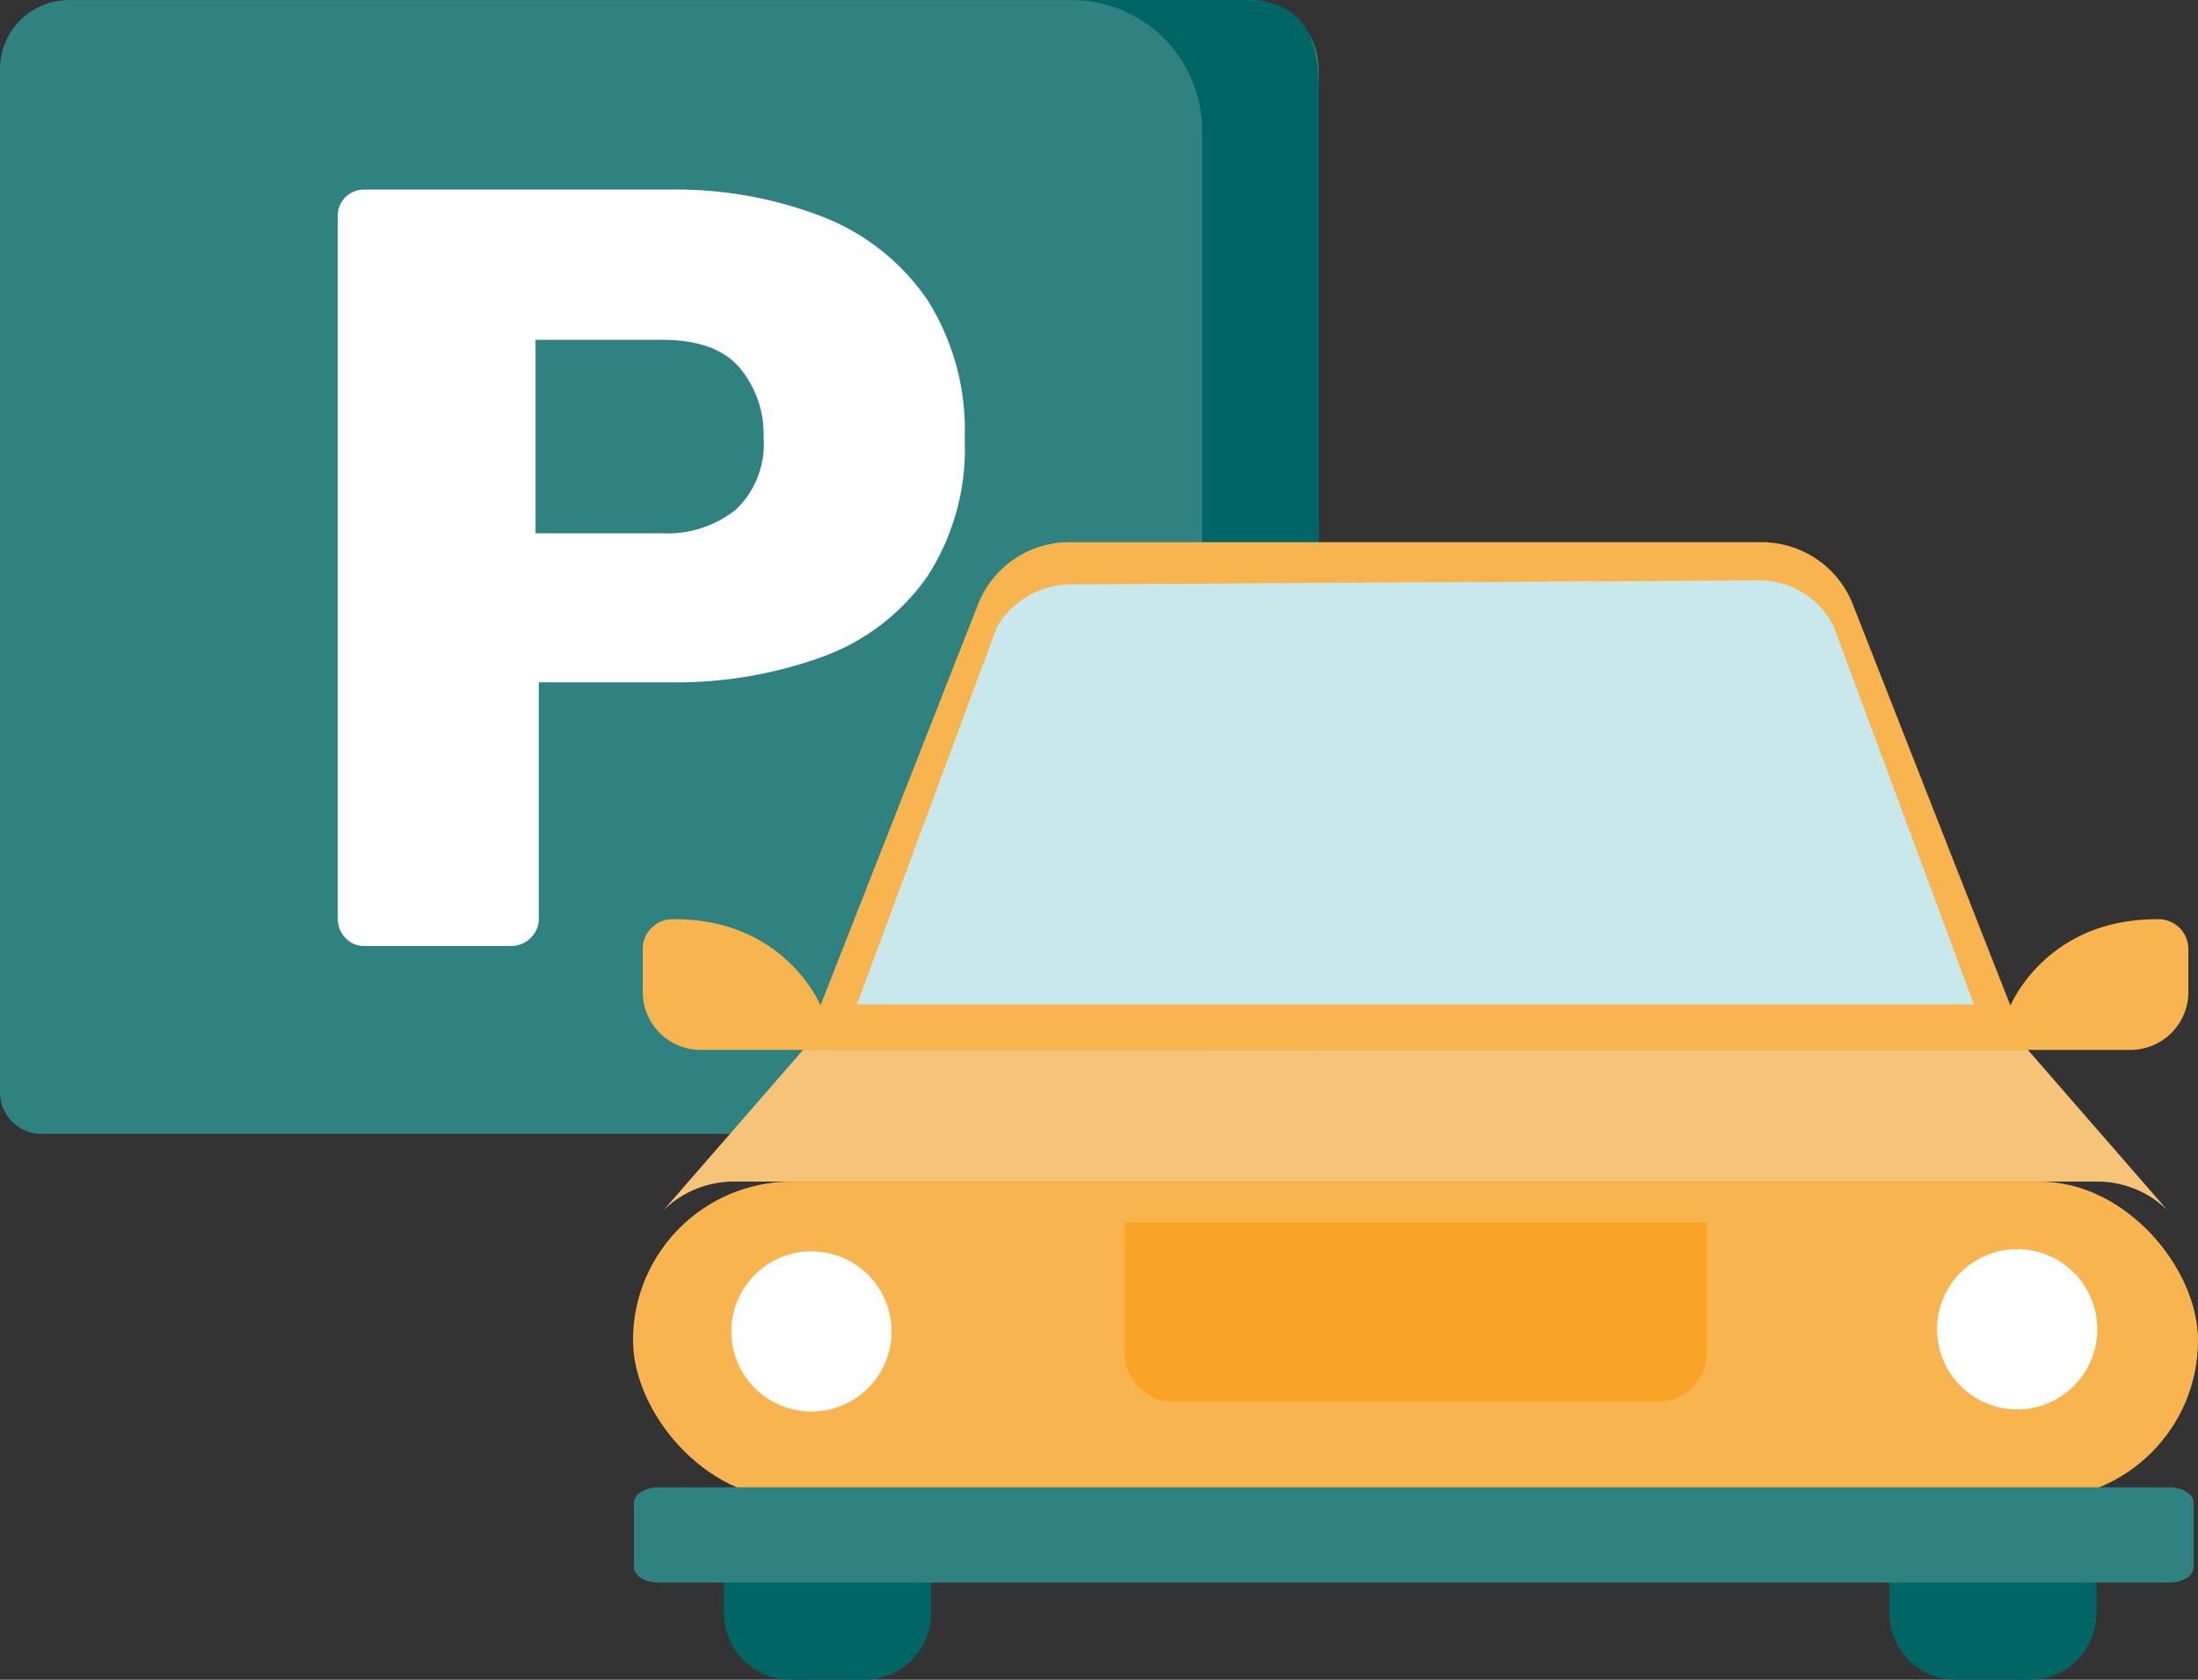
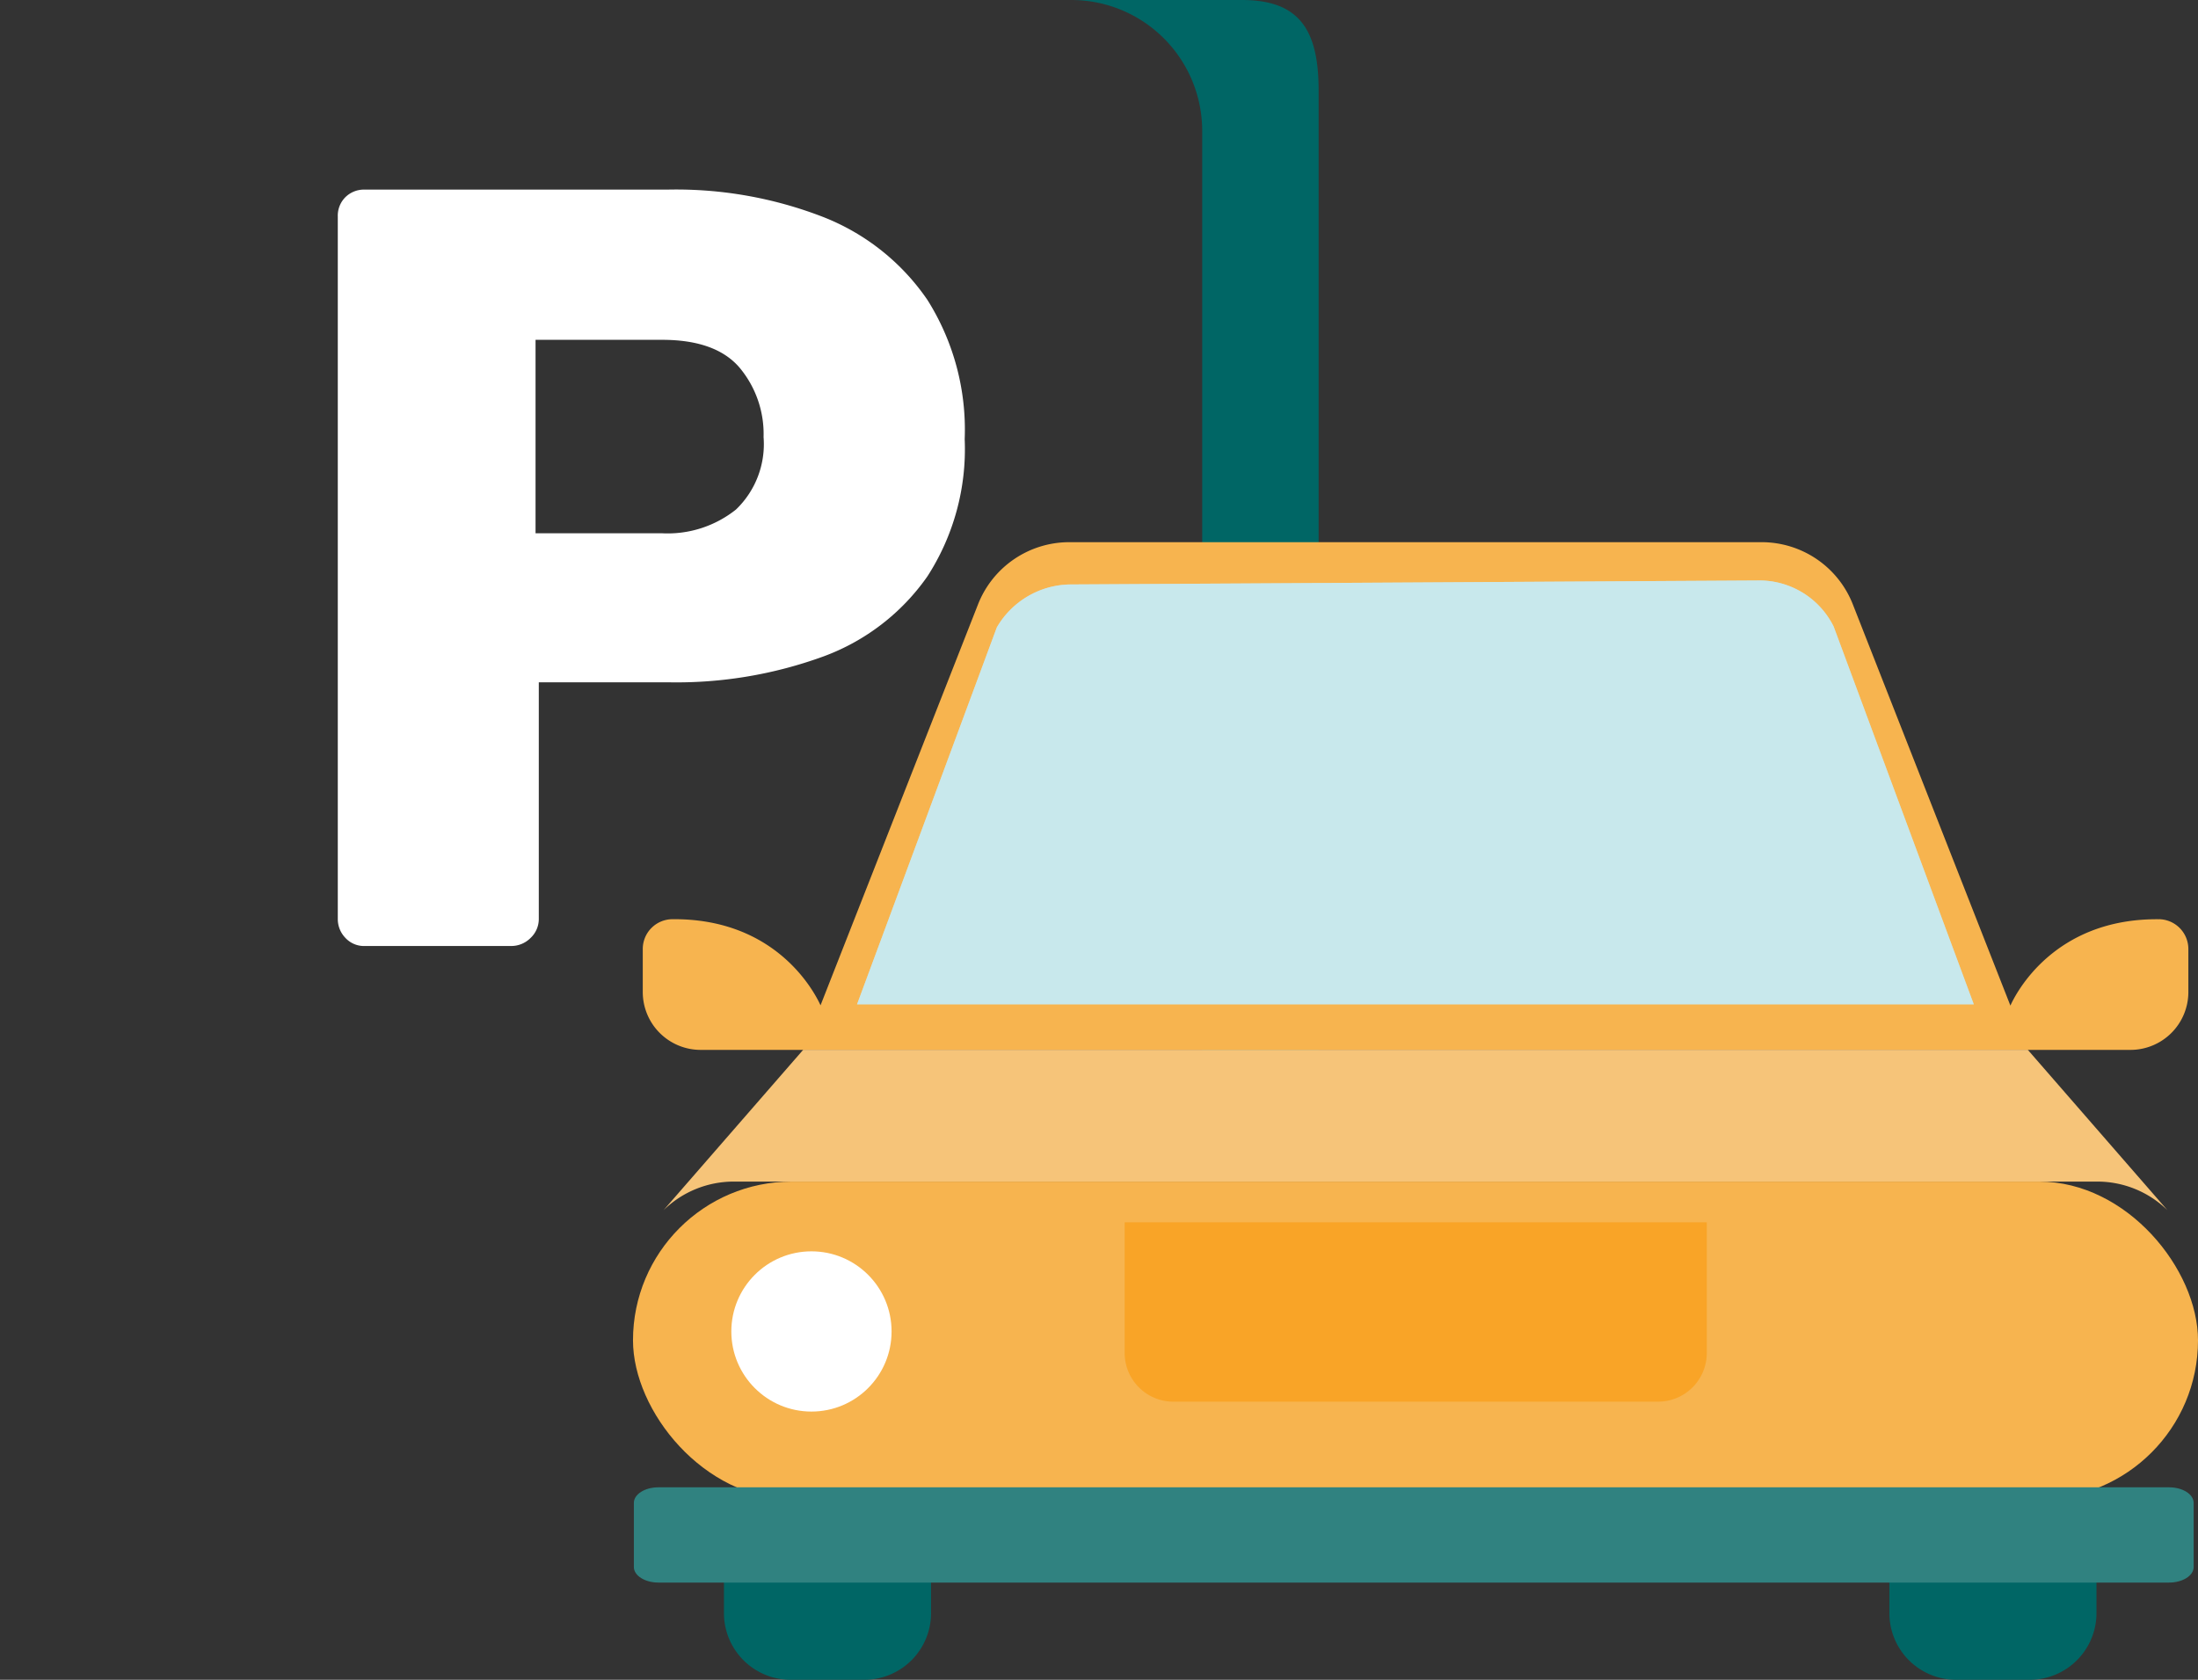
<svg xmlns="http://www.w3.org/2000/svg" width="155.684" height="118.989" viewBox="0 0 155.684 118.989">
  <rect x="0" y="0" width="155.684" height="118.989" fill="#333333" stroke="none" />
  <g id="Groupe_284" data-name="Groupe 284" transform="translate(-1139 -3701)">
    <g id="icone-09_adv-publiques" transform="translate(1105.43 3679.2)">
-       <path id="Tracé_187" data-name="Tracé 187" d="M38.448,21.81h83.636a4.885,4.885,0,0,1,4.883,4.883V99.182a2.946,2.946,0,0,1-2.945,2.945H36.515a2.946,2.946,0,0,1-2.945-2.945V26.693a4.884,4.884,0,0,1,4.883-4.883Z" transform="translate(0 -0.005)" fill="#308280" />
      <path id="Tracé_188" data-name="Tracé 188" d="M203.843,21.8H191.76a9.274,9.274,0,0,1,9.272,9.277V96.524a5.6,5.6,0,0,1-5.6,5.6h8.246a5.6,5.6,0,0,0,5.6-5.6V28.2c0-4.317-1.391-6.4-5.435-6.4Z" transform="translate(-82.31)" fill="#006665" />
      <path id="Tracé_189" data-name="Tracé 189" d="M85.364,103.38a1.792,1.792,0,0,1-1.377-.576,1.915,1.915,0,0,1-.537-1.338V51.714a1.85,1.85,0,0,1,.537-1.377,1.876,1.876,0,0,1,1.377-.537H106.8a28.789,28.789,0,0,1,11.061,1.952,16.016,16.016,0,0,1,7.349,5.857,17.236,17.236,0,0,1,2.643,9.872,16.609,16.609,0,0,1-2.643,9.718,15.509,15.509,0,0,1-7.349,5.665A30.38,30.38,0,0,1,106.8,84.7H97.687v16.765a1.836,1.836,0,0,1-.576,1.338,1.921,1.921,0,0,1-1.415.576ZM97.457,74.144h8.956a7.753,7.753,0,0,0,5.243-1.684,6.416,6.416,0,0,0,1.952-5.128,7.328,7.328,0,0,0-1.684-4.9q-1.684-1.993-5.511-1.991H97.457Z" transform="translate(-25.954 -14.569)" fill="#fff" />
      <g id="Groupe_185" data-name="Groupe 185" transform="translate(78.405 60.203)">
        <path id="Tracé_190" data-name="Tracé 190" d="M235.86,128.573c-7.464-.072-10.15,5.315-10.51,6.116l-11.162-28.426a6.938,6.938,0,0,0-6.461-4.4H158.69a6.943,6.943,0,0,0-6.461,4.4L141.072,134.67c-.389-.859-3.084-6.173-10.5-6.1a2.11,2.11,0,0,0-2.091,2.111v3.046a4.1,4.1,0,0,0,4.1,4.1H233.855a4.1,4.1,0,0,0,4.1-4.1v-3.046a2.113,2.113,0,0,0-2.091-2.111Z" transform="translate(-127.789 -101.86)" fill="#f7b44f" />
        <g id="Groupe_184" data-name="Groupe 184" transform="translate(15.868 2.715)">
          <path id="Tracé_191" data-name="Tracé 191" d="M160.125,137.543h79.094l-9.925-26.761a5.877,5.877,0,0,0-5.195-3.262h-.034l-48.855.283a6.1,6.1,0,0,0-5.19,3.046l-9.9,26.7Z" transform="translate(-160.12 -107.52)" fill="#c8e8ec" />
          <path id="Tracé_192" data-name="Tracé 192" d="M160.125,137.543h79.094l-9.925-26.761a5.877,5.877,0,0,0-5.195-3.262h-.034l-48.855.283a6.1,6.1,0,0,0-5.19,3.046l-9.9,26.7Z" transform="translate(-160.12 -107.52)" fill="#c8e8ec" opacity="0.6" />
        </g>
        <path id="Tracé_193" data-name="Tracé 193" d="M136.524,186.165h96.569a7.1,7.1,0,0,1,4.979,2.029l-9.891-11.364h-86.74l-9.891,11.364a7.117,7.117,0,0,1,4.979-2.029Z" transform="translate(-129.387 -140.869)" fill="#f6c479" />
        <rect id="Rectangle_239" data-name="Rectangle 239" width="110.849" height="22.487" rx="11.244" transform="translate(0 45.296)" fill="#f7b44f" />
        <path id="Tracé_194" data-name="Tracé 194" d="M140.47,242.25h14.669v8.519a4.725,4.725,0,0,1-4.725,4.725h-5.219a4.725,4.725,0,0,1-4.725-4.725h0V242.25h0Z" transform="translate(-134.028 -174.908)" fill="#006665" />
        <path id="Tracé_195" data-name="Tracé 195" d="M312.56,242.25h14.668v8.519a4.725,4.725,0,0,1-4.725,4.725h-5.219a4.725,4.725,0,0,1-4.725-4.725h0V242.25h0Z" transform="translate(-223.57 -174.908)" fill="#006665" />
        <circle id="Ellipse_77" data-name="Ellipse 77" cx="5.675" cy="5.675" r="5.675" transform="translate(6.965 50.237)" fill="#fff" />
-         <circle id="Ellipse_78" data-name="Ellipse 78" cx="5.675" cy="5.675" r="5.675" transform="translate(92.367 50.083)" fill="#fff" />
        <path id="Tracé_196" data-name="Tracé 196" d="M199.65,202.31h41.228v9.248a3.451,3.451,0,0,1-3.454,3.454H203.1a3.451,3.451,0,0,1-3.454-3.454h0V202.31h0Z" transform="translate(-164.821 -154.126)" fill="#f9a427" />
        <path id="BUMPER" d="M128.906,241.44H235.913c.959,0,1.736.494,1.736,1.1v4.547c0,.609-.777,1.1-1.736,1.1H128.906c-.959,0-1.736-.494-1.736-1.1v-4.547C127.17,241.934,127.947,241.44,128.906,241.44Z" transform="translate(-127.108 -174.487)" fill="#308280" />
      </g>
    </g>
  </g>
</svg>